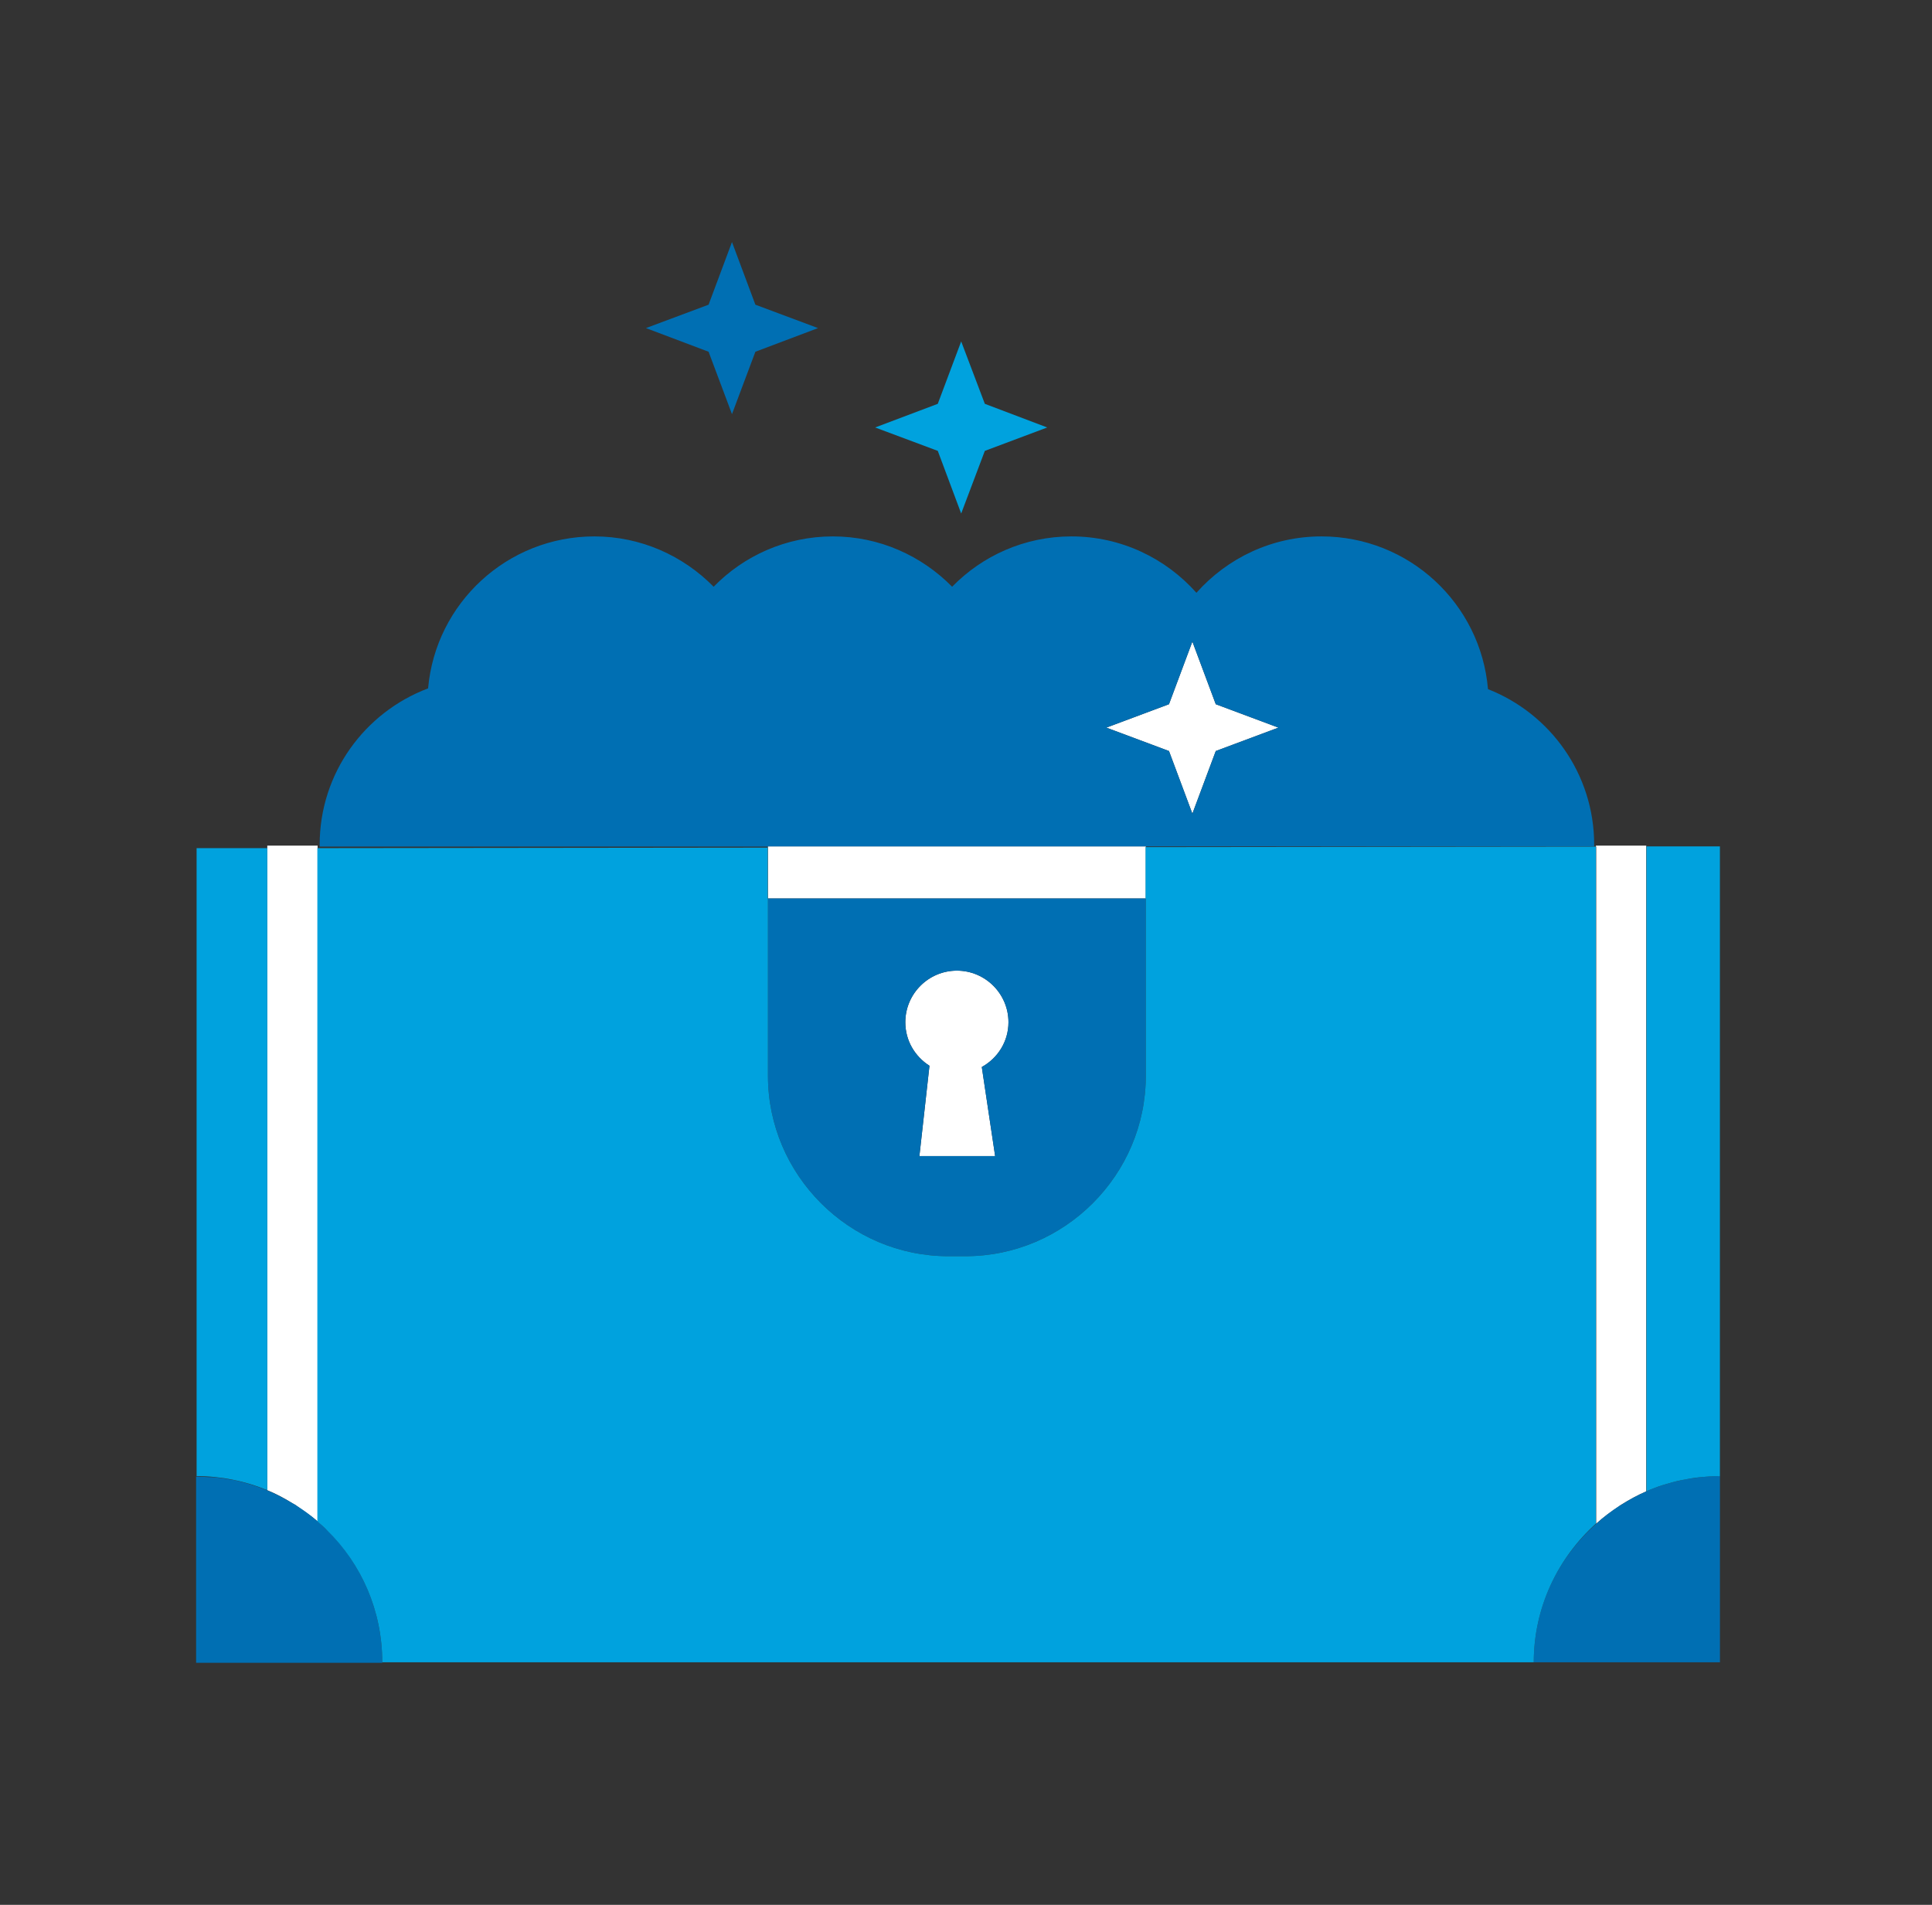
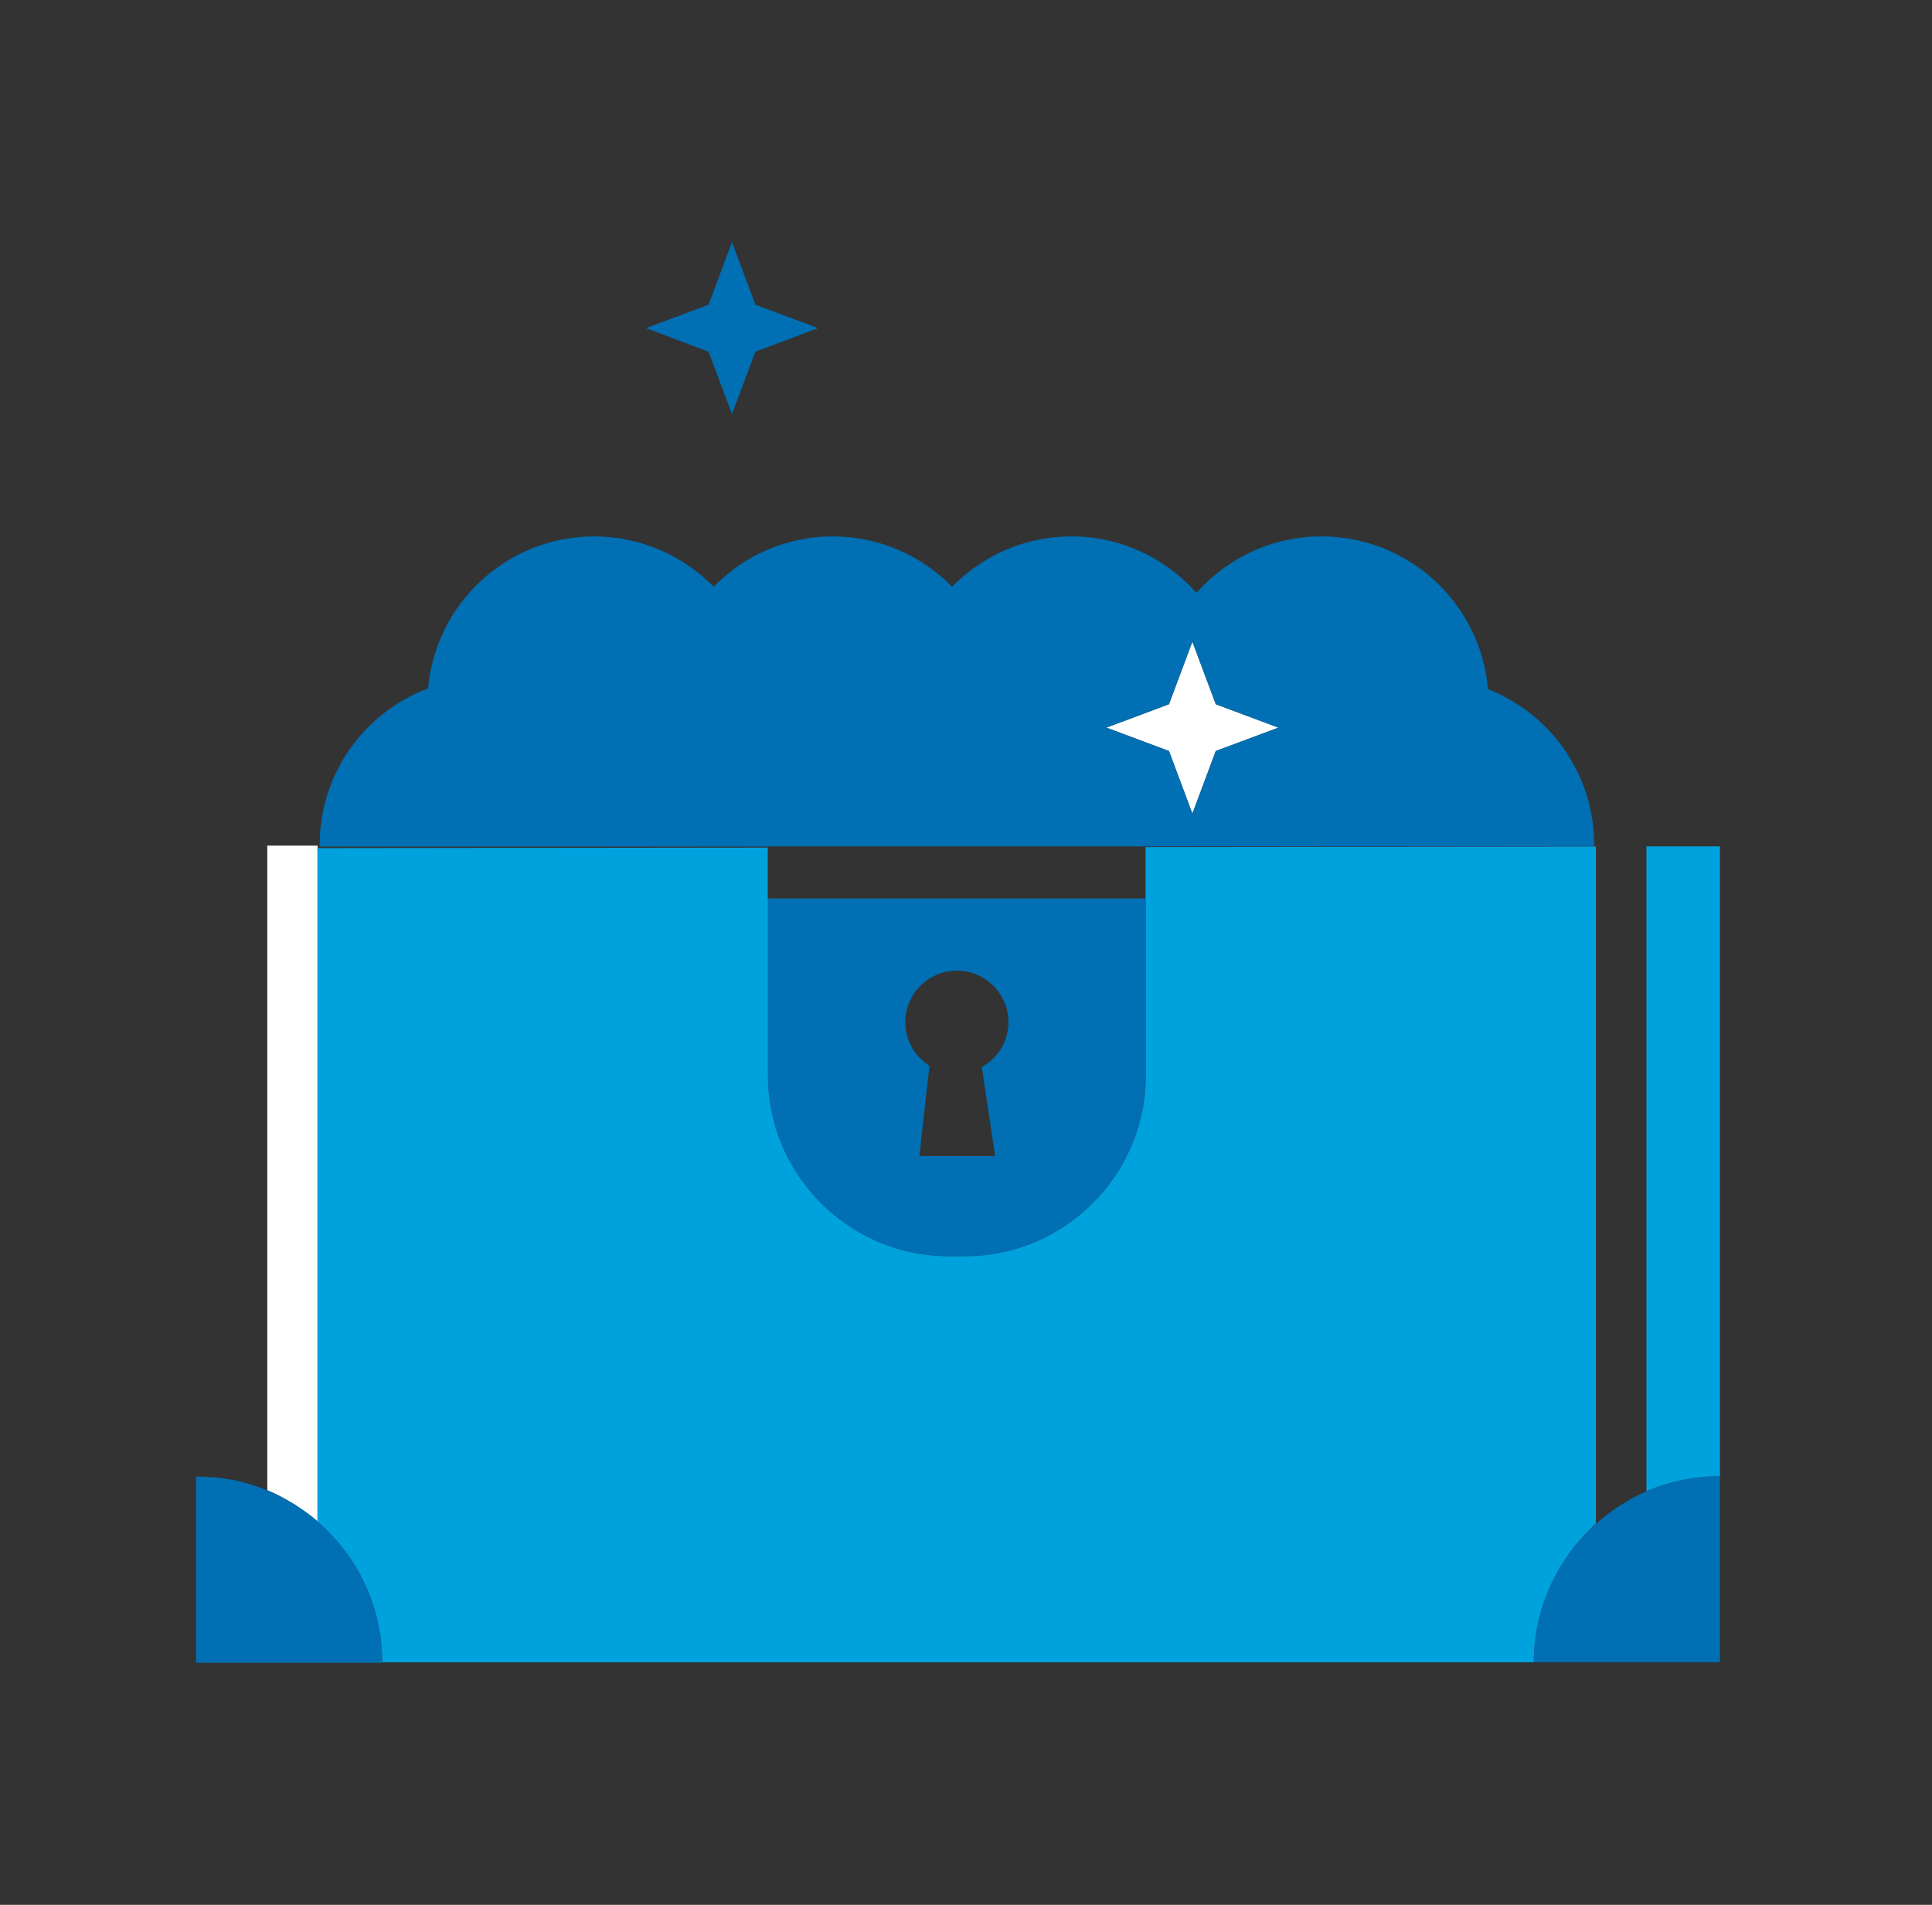
<svg xmlns="http://www.w3.org/2000/svg" width="71" height="70" viewBox="0 0 71 70" fill="none">
  <rect x="0" y="0" width="71" height="70" fill="#333333" stroke="none" />
-   <path d="M42.108 31.131V31.103H28.222V31.149V33.017H42.108V31.131Z" fill="white" />
  <path d="M43.819 29.901L44.679 27.599L46.981 26.739L44.679 25.879L43.819 23.577L42.959 25.879L40.657 26.739L42.959 27.599L43.819 29.901Z" fill="white" />
  <path d="M9.823 31.168V54.762C10.138 54.892 10.433 55.049 10.72 55.225C10.729 55.234 10.739 55.234 10.748 55.243C10.775 55.261 10.803 55.28 10.831 55.289C10.896 55.326 10.942 55.373 11.007 55.419C11.238 55.576 11.469 55.733 11.672 55.909V31.168V31.075H9.823V31.168Z" fill="white" />
-   <path d="M58.659 31.112V55.992C58.659 55.992 58.668 55.992 58.668 55.983C58.927 55.752 59.213 55.539 59.509 55.345C59.519 55.336 59.528 55.336 59.528 55.326C59.537 55.317 59.546 55.317 59.546 55.317C59.556 55.308 59.565 55.308 59.574 55.298C59.87 55.114 60.175 54.947 60.489 54.809L60.498 54.799V31.103V31.075H58.649V31.112H58.659Z" fill="white" />
-   <path d="M37.061 37.566C37.061 36.521 36.211 35.67 35.166 35.67C34.121 35.67 33.27 36.521 33.27 37.566C33.27 38.24 33.622 38.823 34.158 39.165L33.788 42.484H35.11H36.571L36.081 39.211C36.664 38.888 37.061 38.277 37.061 37.566Z" fill="white" />
  <path d="M28.223 31.103H42.109H58.585C58.585 31.084 58.585 31.057 58.585 31.038C58.585 28.44 56.967 26.221 54.683 25.325C54.415 22.181 51.78 19.712 48.563 19.712C46.732 19.712 45.096 20.517 43.968 21.784C42.84 20.517 41.203 19.712 39.373 19.712C37.653 19.712 36.1 20.424 34.99 21.562C33.871 20.424 32.318 19.712 30.608 19.712C28.888 19.712 27.335 20.424 26.226 21.562C25.107 20.424 23.554 19.712 21.843 19.712C18.644 19.712 16.009 22.163 15.732 25.297C13.402 26.175 11.747 28.413 11.747 31.047C11.747 31.066 11.747 31.094 11.747 31.112H28.223V31.103ZM42.96 25.879L43.82 23.577L44.679 25.879L46.982 26.739L44.679 27.599L43.82 29.901L42.96 27.599L40.658 26.739L42.96 25.879Z" fill="#006FB3" />
  <path d="M35.479 46.164C39.122 46.164 42.108 43.178 42.108 39.535V33.017H28.222V39.535C28.222 43.178 31.208 46.164 34.851 46.164H35.479ZM33.27 37.566C33.27 36.521 34.12 35.67 35.165 35.67C36.21 35.67 37.06 36.521 37.06 37.566C37.06 38.278 36.663 38.888 36.08 39.211L36.57 42.484H35.109H33.787L34.157 39.165C33.621 38.823 33.27 38.241 33.27 37.566Z" fill="#006FB3" />
  <path d="M26.9 15.219L27.76 12.926L30.062 12.057L27.76 11.197L26.9 8.895L26.04 11.197L23.738 12.057L26.04 12.926L26.9 15.219Z" fill="#006FB3" />
  <path d="M12.043 56.251C11.922 56.13 11.793 56.02 11.673 55.909C11.414 55.678 11.127 55.474 10.831 55.289C10.804 55.271 10.776 55.252 10.748 55.243C10.452 55.067 10.147 54.901 9.824 54.771C9.417 54.605 9.001 54.476 8.566 54.383C8.557 54.383 8.548 54.383 8.538 54.383C8.326 54.346 8.113 54.309 7.9 54.291C7.826 54.281 7.743 54.281 7.66 54.281C7.512 54.272 7.364 54.263 7.216 54.263C7.216 54.263 7.216 54.263 7.207 54.263V61.105H14.049C14.049 59.191 13.281 57.48 12.043 56.251Z" fill="#006FB3" />
  <path d="M56.365 61.086H63.207V54.244H63.198C63.188 54.244 63.179 54.244 63.17 54.244C62.227 54.254 61.321 54.448 60.507 54.799L60.498 54.808C60.174 54.947 59.869 55.114 59.583 55.298C59.573 55.308 59.564 55.308 59.555 55.317C59.546 55.326 59.536 55.326 59.536 55.326C59.527 55.326 59.527 55.335 59.518 55.335C59.222 55.529 58.935 55.742 58.677 55.983C58.677 55.983 58.667 55.983 58.667 55.992C57.253 57.24 56.365 59.052 56.365 61.086Z" fill="#006FB3" />
  <path d="M63.197 54.245H63.206V31.103H60.507V54.799C61.32 54.448 62.227 54.254 63.169 54.245C63.169 54.245 63.169 54.245 63.197 54.245Z" fill="#00A2DE" />
  <path d="M14.048 61.086H56.328C56.337 61.086 56.356 61.086 56.365 61.086C56.365 59.061 57.253 57.249 58.649 55.992V31.112L42.099 31.131V33.017H28.213V31.149L11.663 31.168V55.909C11.793 56.02 11.922 56.13 12.033 56.251C13.281 57.48 14.048 59.191 14.048 61.086ZM28.222 33.017H42.108V39.535C42.108 43.178 39.122 46.164 35.48 46.164H34.851C31.208 46.164 28.222 43.178 28.222 39.535V33.017Z" fill="#00A2DE" />
-   <path d="M9.823 31.168H7.225V54.245H7.216C8.14 54.245 9.019 54.429 9.823 54.762V31.168Z" fill="#00A2DE" />
-   <path d="M35.323 18.871L36.192 16.569L38.485 15.709L36.192 14.84L35.323 12.547L34.463 14.84L32.161 15.709L34.463 16.569L35.323 18.871Z" fill="#00A2DE" />
</svg>